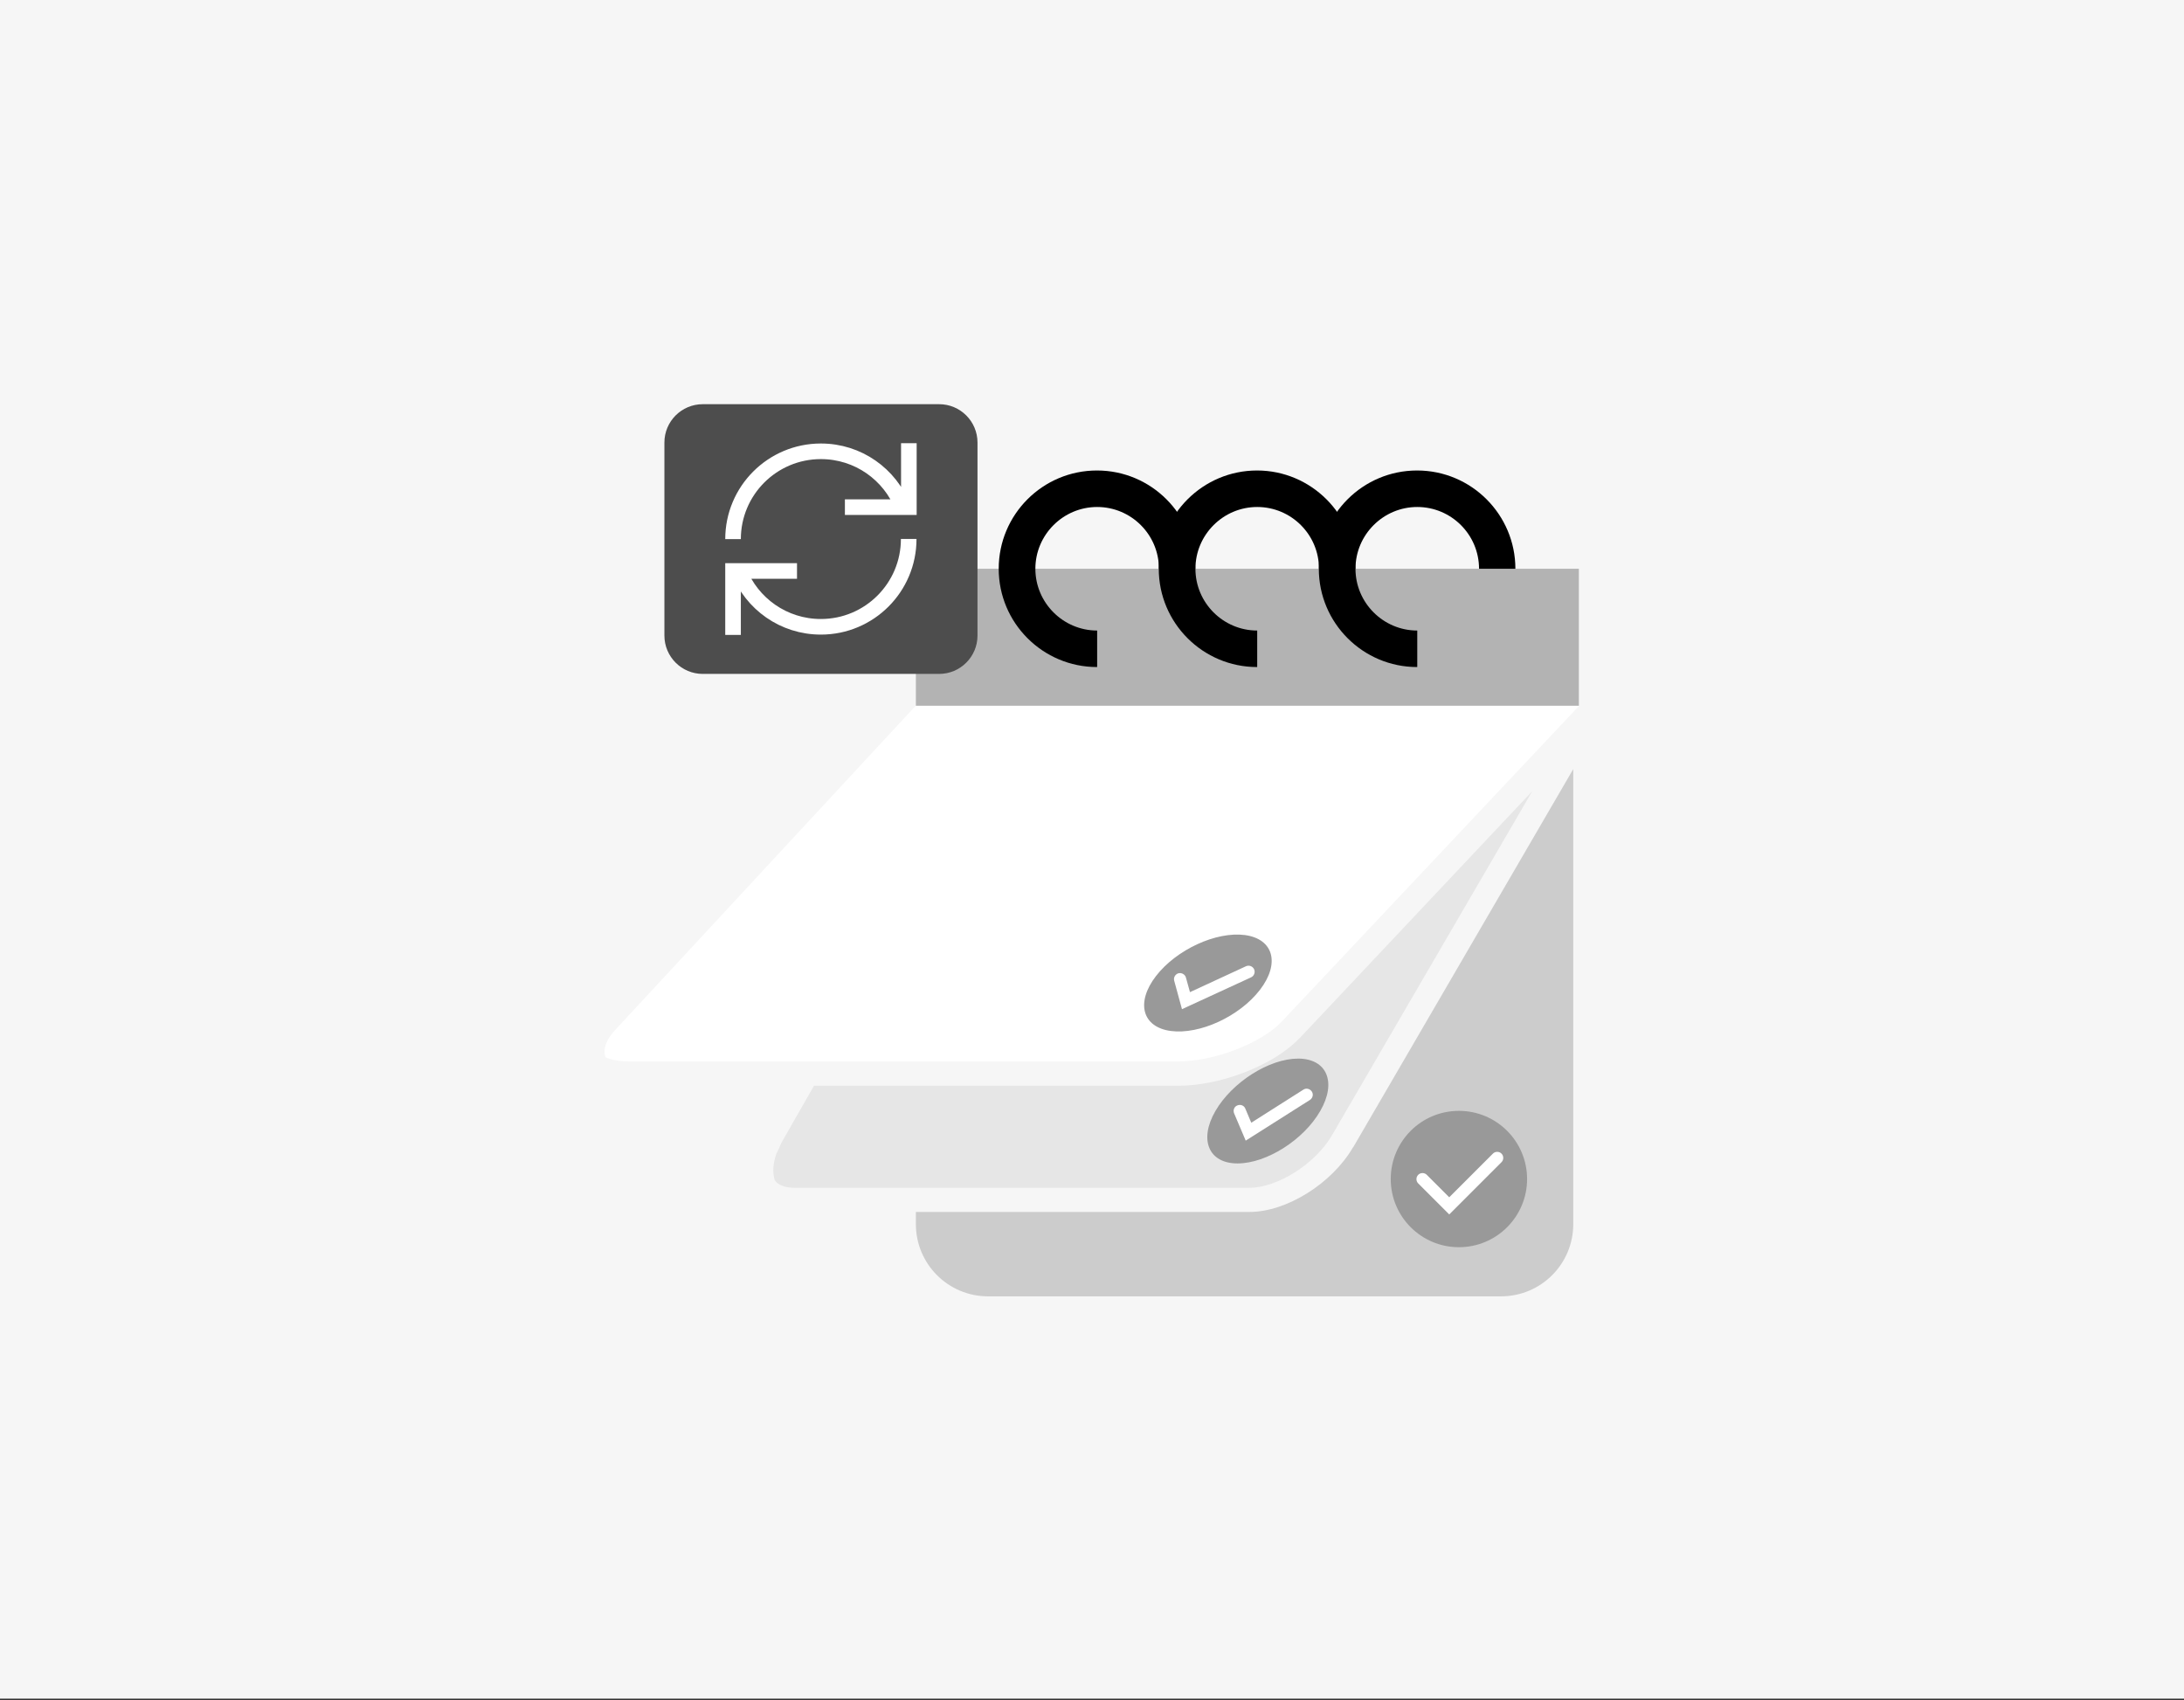
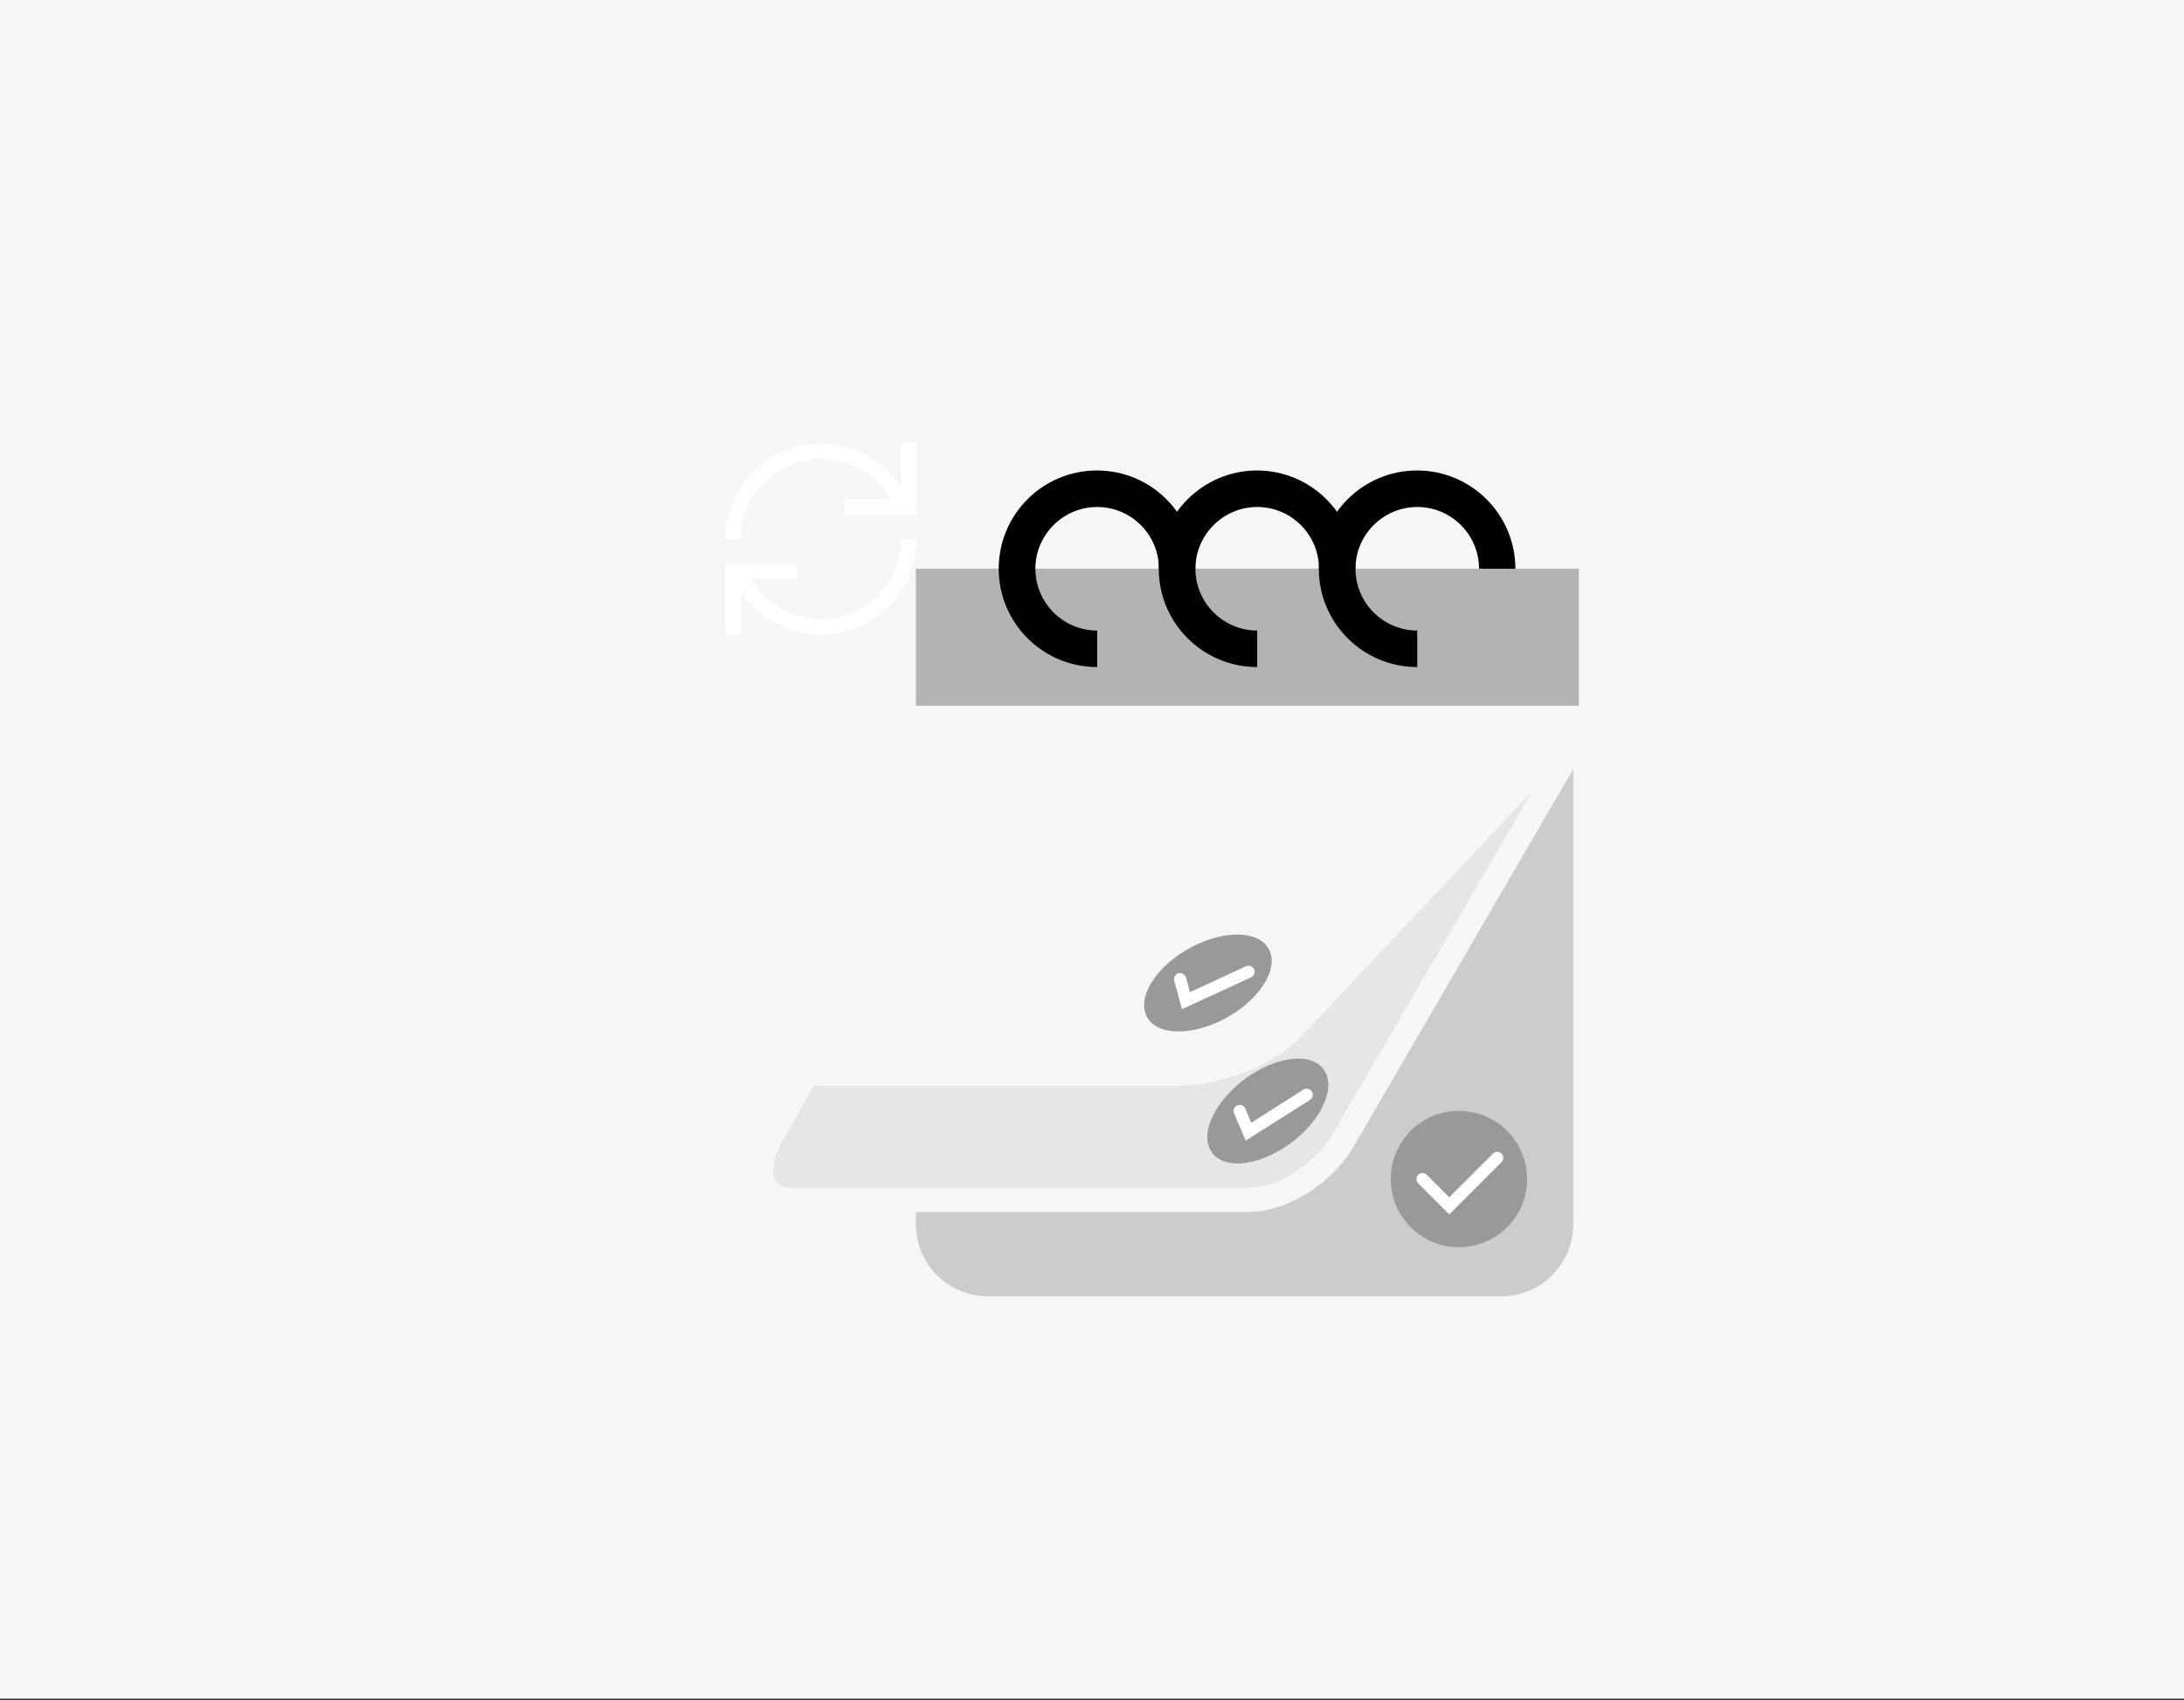
<svg xmlns="http://www.w3.org/2000/svg" width="140" height="109" viewBox="0 0 140 109" fill="none">
  <rect x="0" y="0" width="140" height="109" fill="#333333" stroke="none" />
  <g clip-path="url(#clip0_8863_561)">
    <path d="M140 0H0V108.89H140V0Z" fill="#F6F6F6" />
-     <path d="M38.84 67.78C39.12 67.92 39.59 68.04 40.36 68.04H75.55C77.84 68.04 80.86 66.87 82.16 65.49L101.23 45.24H58.7L39.43 66.03C38.81 66.7 38.64 67.3 38.82 67.78H38.84Z" fill="white" />
    <path d="M83.29 66.56C81.69 68.26 78.28 69.6 75.54 69.6H52.18L50.14 73.17C50.06 73.3 50.02 73.43 49.96 73.55H49.97C49.89 73.7 49.83 73.84 49.76 73.98C49.54 74.61 49.52 75.18 49.66 75.65C49.94 76.06 50.54 76.14 50.89 76.14H80.09C81.9 76.14 84.32 74.6 85.38 72.78L98.22 50.72L83.29 66.57V66.56Z" fill="#E6E6E6" />
    <path d="M86.73 73.55C85.38 75.87 82.47 77.69 80.1 77.69H58.71V78.47C58.71 81.03 60.78 83.1 63.34 83.1H96.22C98.78 83.1 100.85 81.03 100.85 78.47V49.3L86.74 73.55H86.73Z" fill="#CCCCCC" />
    <path d="M101.21 36.46H58.71V45.24H101.21V36.46Z" fill="#B3B3B3" />
    <path d="M70.32 42.76C66.85 42.76 64.02 39.94 64.02 36.46C64.02 32.98 66.84 30.16 70.32 30.16C73.8 30.16 76.62 32.99 76.62 36.46H74.29C74.29 34.27 72.51 32.5 70.33 32.5C68.15 32.5 66.37 34.28 66.37 36.46C66.37 38.64 68.15 40.42 70.33 40.42V42.75L70.32 42.76Z" fill="black" />
    <path d="M80.58 42.76C77.11 42.76 74.28 39.94 74.28 36.46C74.28 32.98 77.11 30.16 80.58 30.16C84.05 30.16 86.88 32.99 86.88 36.46H84.55C84.55 34.27 82.77 32.5 80.59 32.5C78.41 32.5 76.63 34.28 76.63 36.46C76.63 38.64 78.41 40.42 80.59 40.42V42.75L80.58 42.76Z" fill="black" />
    <path d="M90.84 42.76C87.37 42.76 84.54 39.94 84.54 36.46C84.54 32.98 87.36 30.16 90.84 30.16C94.32 30.16 97.14 32.99 97.14 36.46H94.81C94.81 34.27 93.03 32.5 90.85 32.5C88.67 32.5 86.89 34.28 86.89 36.46C86.89 38.64 88.67 40.42 90.85 40.42V42.75L90.84 42.76Z" fill="black" />
    <path d="M93.52 79.95C95.933 79.95 97.89 77.993 97.89 75.58C97.89 73.166 95.933 71.21 93.52 71.21C91.106 71.21 89.15 73.166 89.15 75.58C89.15 77.993 91.106 79.95 93.52 79.95Z" fill="#999999" />
    <path d="M92.9 77.85L90.91 75.86C90.76 75.71 90.76 75.46 90.91 75.31C91.06 75.16 91.31 75.16 91.46 75.31L92.9 76.75L95.7 73.95C95.85 73.8 96.1 73.8 96.25 73.95C96.4 74.1 96.4 74.35 96.25 74.5L92.9 77.85Z" fill="white" />
    <path d="M84.63 71.22C83.56 73.08 81.18 74.58 79.33 74.58C77.48 74.58 76.84 73.07 77.91 71.22C78.98 69.37 81.36 67.86 83.21 67.86C85.06 67.86 85.7 69.37 84.63 71.22Z" fill="#999999" />
    <path d="M79.85 73.11L79.11 71.37C79.03 71.17 79.11 70.94 79.32 70.86C79.52 70.78 79.75 70.86 79.83 71.07L80.21 71.97L83.55 69.85C83.73 69.73 83.97 69.79 84.09 69.97C84.21 70.15 84.15 70.39 83.97 70.51L79.85 73.12V73.11Z" fill="white" />
    <path d="M80.76 63.46C79.45 65.16 76.9 66.33 75.06 66.09C73.22 65.85 72.79 64.27 74.1 62.57C75.41 60.87 77.96 59.7 79.8 59.94C81.64 60.19 82.07 61.76 80.76 63.46Z" fill="#999999" />
    <path d="M75.77 64.7L75.27 62.87C75.21 62.66 75.34 62.45 75.54 62.39C75.75 62.34 75.96 62.46 76.02 62.66L76.28 63.6L79.87 61.94C80.07 61.85 80.3 61.94 80.39 62.13C80.48 62.33 80.39 62.56 80.2 62.65L75.77 64.69V64.7Z" fill="white" />
-     <path d="M60.2 25.91H45.05C43.691 25.91 42.59 27.011 42.59 28.37V40.74C42.59 42.099 43.691 43.2 45.05 43.2H60.2C61.559 43.2 62.66 42.099 62.66 40.74V28.37C62.66 27.011 61.559 25.91 60.2 25.91Z" fill="#4D4D4D" />
    <path d="M47.37 36.6C48.19 38.7 50.23 40.18 52.62 40.18C55.73 40.18 58.25 37.66 58.25 34.55M57.87 32.51C57.05 30.41 55.01 28.93 52.62 28.93C49.51 28.93 46.99 31.45 46.99 34.56M51.09 36.6H46.99V40.7M58.26 28.41V32.51H54.16" stroke="white" />
  </g>
  <defs>
    <clipPath id="clip0_8863_561">
      <rect width="140" height="108.89" fill="white" />
    </clipPath>
  </defs>
</svg>